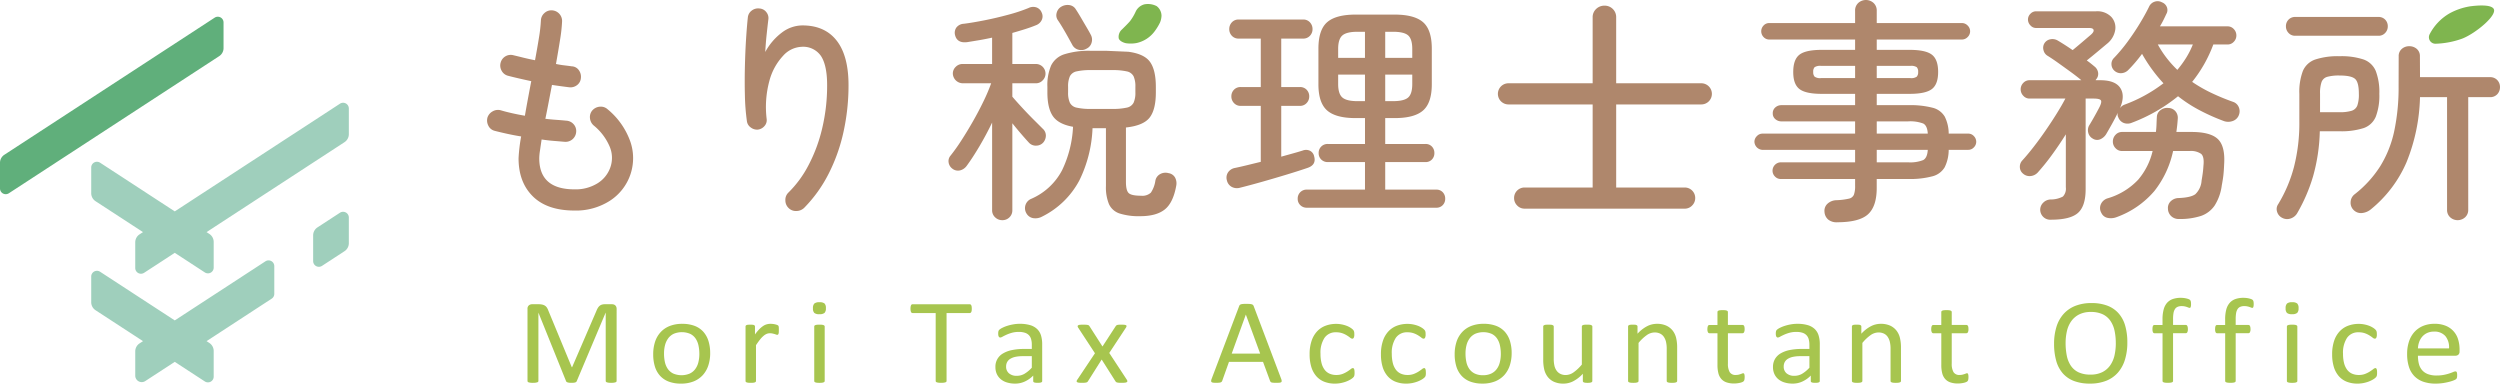
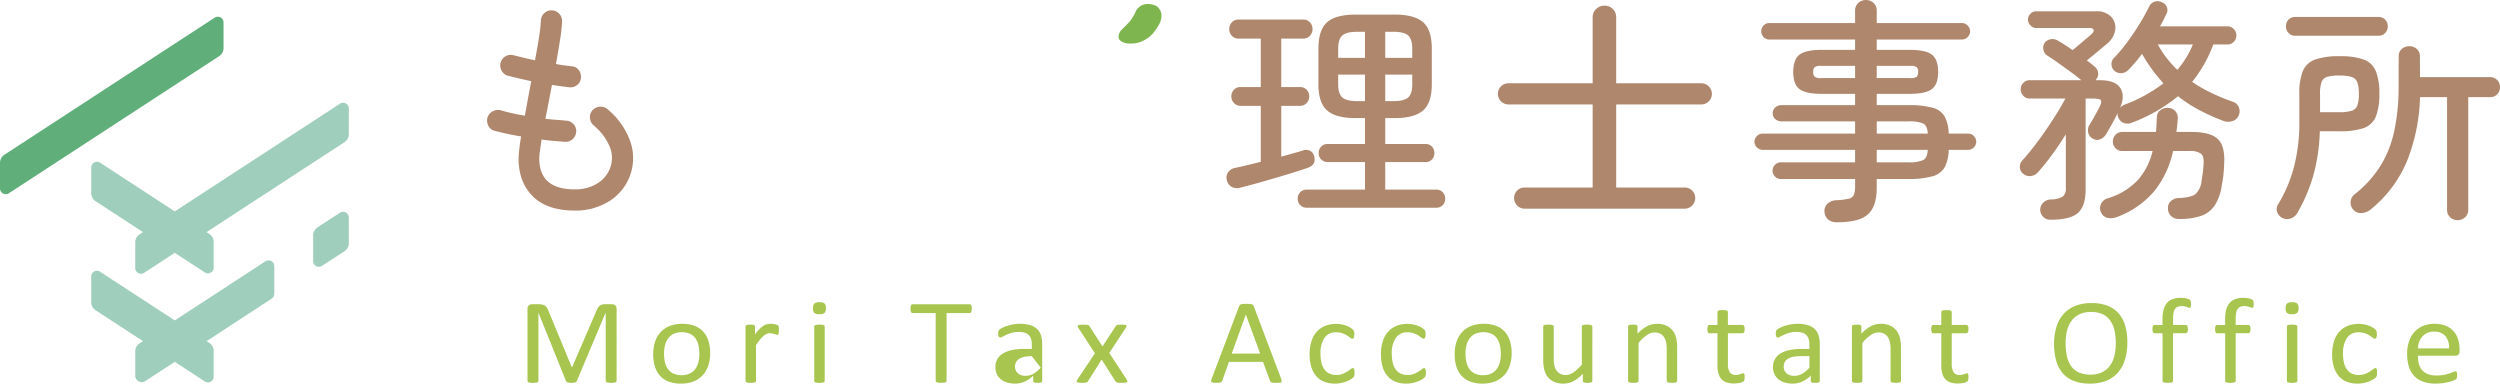
<svg xmlns="http://www.w3.org/2000/svg" width="653.933" height="100.341" viewBox="0 0 653.933 100.341">
  <defs>
    <clipPath id="clip-path">
      <rect id="長方形_156" data-name="長方形 156" width="653.933" height="100.341" fill="none" />
    </clipPath>
  </defs>
  <g id="logo" transform="translate(0 0)">
    <g id="logo-2" data-name="logo" transform="translate(0 0)" clip-path="url(#clip-path)">
      <path id="パス_170" data-name="パス 170" d="M56.154,3,1.137,38.867A2.5,2.5,0,0,0,0,40.959v6.718a1.5,1.5,0,0,0,2.319,1.256L57.338,13.066a2.5,2.5,0,0,0,1.135-2.094V4.255A1.5,1.5,0,0,0,56.154,3" transform="translate(0 1.618)" fill="#60af7b" />
      <path id="パス_171" data-name="パス 171" d="M58.616,35.142l-5.886,3.837A2.5,2.5,0,0,0,51.6,41.073v6.717a1.5,1.5,0,0,0,2.318,1.256L59.8,45.208a2.5,2.5,0,0,0,1.135-2.094V36.4a1.5,1.5,0,0,0-2.319-1.256" transform="translate(30.311 20.5)" fill="#9fcfbc" />
      <path id="パス_172" data-name="パス 172" d="M80.1,17.176,36.883,45.347,17.348,32.611a1.5,1.5,0,0,0-2.318,1.257v6.715a2.506,2.506,0,0,0,1.133,2.1L28.57,50.767l-.887.581a2.493,2.493,0,0,0-1.137,2.092v6.715a1.5,1.5,0,0,0,2.319,1.259l8.018-5.228,7.864,5.126a1.5,1.5,0,0,0,2.319-1.259V53.338a2.5,2.5,0,0,0-1.135-2.092l-.735-.479L81.282,27.242a2.5,2.5,0,0,0,1.135-2.094V18.431A1.5,1.5,0,0,0,80.1,17.176" transform="translate(8.83 9.946)" fill="#9fcfbc" />
      <path id="パス_173" data-name="パス 173" d="M60.6,43.149,36.883,58.607,17.348,45.874A1.5,1.5,0,0,0,15.03,47.13v6.715a2.5,2.5,0,0,0,1.135,2.1l12.408,8.087-.891.581A2.5,2.5,0,0,0,26.547,66.7v6.345a1.7,1.7,0,0,0,2.629,1.426l7.707-5.026,7.864,5.126a1.5,1.5,0,0,0,2.319-1.256V66.6a2.5,2.5,0,0,0-1.133-2.094l-.735-.479L62.237,52.918a1.5,1.5,0,0,0,.681-1.256V44.4A1.5,1.5,0,0,0,60.6,43.149" transform="translate(8.83 25.204)" fill="#9fcfbc" />
      <path id="パス_174" data-name="パス 174" d="M194.284,1.216a4.97,4.97,0,0,0-3.205-.468,3.5,3.5,0,0,0-2.3,1.937,12.711,12.711,0,0,1-1.472,2.47c-.7.811-1.83,1.891-2.092,2.156a2.565,2.565,0,0,0-.854,2.332c.26.862,1.694,1.287,2.127,1.306a8.508,8.508,0,0,0,2.486-.07,7.988,7.988,0,0,0,4.74-3.021,14.1,14.1,0,0,0,1.454-2.369,5.086,5.086,0,0,0,.384-1.753,3.2,3.2,0,0,0-1.268-2.521" transform="translate(108.268 0.387)" fill="#7fb54f" />
-       <path id="パス_175" data-name="パス 175" d="M410.925,1.138A16.538,16.538,0,0,0,405.559,3a13.442,13.442,0,0,0-5.139,5.413,1.7,1.7,0,0,0,1.6,2.494,22.392,22.392,0,0,0,6.866-1.316c3.558-1.362,9.447-6.259,8.231-7.879-.845-1.126-4.343-.827-6.193-.578" transform="translate(235.116 0.532)" fill="#7fb54f" />
      <path id="パス_176" data-name="パス 176" d="M103.138,54.072q-7.141,0-10.892-3.694t-3.753-9.969a43.445,43.445,0,0,1,.675-5.721c-1.27-.2-2.513-.438-3.721-.706s-2.286-.522-3.231-.768a2.5,2.5,0,0,1-1.632-1.354,2.921,2.921,0,0,1-.213-2.153,2.851,2.851,0,0,1,1.384-1.6,2.74,2.74,0,0,1,2.122-.248c.819.248,1.773.492,2.862.74s2.222.47,3.411.676q.371-2.153.8-4.462t.864-4.583q-1.726-.367-3.323-.738c-1.067-.248-1.991-.471-2.769-.678a2.62,2.62,0,0,1-1.664-1.322,2.744,2.744,0,0,1-.246-2.121A2.723,2.723,0,0,1,87.2,13.463q1.048.243,2.522.613t3.078.676q.61-3.257,1.046-6a39.7,39.7,0,0,0,.491-4.4,2.688,2.688,0,0,1,.922-1.938,2.656,2.656,0,0,1,1.972-.71,2.785,2.785,0,0,1,2.643,2.956,40.876,40.876,0,0,1-.521,4.707q-.46,2.924-1.075,6.367c.776.165,1.526.287,2.243.37s1.341.165,1.875.246a2.339,2.339,0,0,1,1.848.984,2.916,2.916,0,0,1,.552,2.092,2.535,2.535,0,0,1-1.013,1.845,2.8,2.8,0,0,1-2.062.556c-.659-.083-1.364-.173-2.122-.276s-1.549-.216-2.369-.34q-.433,2.276-.864,4.524c-.289,1.5-.572,2.943-.86,4.337q1.538.186,2.889.275c.906.063,1.746.133,2.526.216a2.744,2.744,0,0,1,1.938.891,2.637,2.637,0,0,1,.708,2,2.785,2.785,0,0,1-2.953,2.643q-1.36-.117-2.924-.243c-1.045-.083-2.1-.206-3.169-.371q-.248,1.662-.429,2.924a14.314,14.314,0,0,0-.187,2q0,8.122,9.231,8.122a10.882,10.882,0,0,0,5.937-1.537,7.988,7.988,0,0,0,3.351-4,7.517,7.517,0,0,0-.092-5.629,14.379,14.379,0,0,0-4.216-5.569,2.872,2.872,0,0,1-.949-1.935,2.638,2.638,0,0,1,.643-2,2.9,2.9,0,0,1,1.938-.952,2.621,2.621,0,0,1,2,.645,19.252,19.252,0,0,1,5.94,8.369,13.261,13.261,0,0,1-5.415,15.662,16.459,16.459,0,0,1-9.137,2.491" transform="translate(47.149 1)" fill="#af876c" />
-       <path id="パス_177" data-name="パス 177" d="M134.234,53.643a2.741,2.741,0,0,1-.891-2.03,2.625,2.625,0,0,1,.768-2.029,28.307,28.307,0,0,0,5.261-7.14,40.509,40.509,0,0,0,3.6-9.69,48.2,48.2,0,0,0,1.291-11.292q0-5.105-1.568-7.569a5.633,5.633,0,0,0-5.137-2.459,6.852,6.852,0,0,0-4.8,2.337,15.3,15.3,0,0,0-3.6,6.585,26.128,26.128,0,0,0-.71,9.966,2.281,2.281,0,0,1-.584,1.848,2.691,2.691,0,0,1-1.753.924,2.734,2.734,0,0,1-1.848-.584,2.357,2.357,0,0,1-.983-1.632,56.828,56.828,0,0,1-.524-6.705q-.093-3.753,0-7.6c.063-2.565.162-4.977.308-7.231s.3-4.123.462-5.6a2.5,2.5,0,0,1,1.016-1.784,2.692,2.692,0,0,1,2-.552,2.411,2.411,0,0,1,1.816.952,2.443,2.443,0,0,1,.521,2q-.186,1.538-.43,3.815t-.37,4.615a15.661,15.661,0,0,1,4.339-5.077A8.97,8.97,0,0,1,137.8,5.835q5.844,0,8.953,3.969t3.108,11.658a56.417,56.417,0,0,1-1.292,12.122,45.552,45.552,0,0,1-3.878,10.984,35.76,35.76,0,0,1-6.4,8.953,2.937,2.937,0,0,1-2,.859,2.7,2.7,0,0,1-2.062-.737" transform="translate(72.09 0.813)" fill="#af876c" />
-       <path id="パス_178" data-name="パス 178" d="M193.6,28.013h5.477a16.649,16.649,0,0,0,3.846-.338,2.538,2.538,0,0,0,1.783-1.294,6.289,6.289,0,0,0,.464-2.675V22.228a6.482,6.482,0,0,0-.464-2.738,2.542,2.542,0,0,0-1.783-1.294,16.649,16.649,0,0,0-3.846-.338H193.6a16.184,16.184,0,0,0-3.815.338,2.523,2.523,0,0,0-1.754,1.294,6.46,6.46,0,0,0-.462,2.738v1.478a6.268,6.268,0,0,0,.462,2.675,2.519,2.519,0,0,0,1.754,1.294,16.184,16.184,0,0,0,3.815.338m-1.23-15.753a2.7,2.7,0,0,1-2.062.276,2.508,2.508,0,0,1-1.629-1.264q-.369-.674-1.014-1.845T186.275,7q-.741-1.257-1.416-2.243a2.232,2.232,0,0,1-.276-1.875,2.6,2.6,0,0,1,1.14-1.572,3.244,3.244,0,0,1,2.153-.46A2.32,2.32,0,0,1,189.6,1.985q.614.922,1.384,2.246c.511.883,1.006,1.722,1.476,2.521s.811,1.407,1.016,1.816a2.65,2.65,0,0,1,.246,2.092,2.421,2.421,0,0,1-1.353,1.6m10.952.8q4.184.55,5.691,2.676t1.51,6.491v1.478q0,4.491-1.632,6.58T202.7,32.872V47.087c0,1.518.243,2.5.737,2.954s1.56.675,3.2.675a3.285,3.285,0,0,0,2.584-.8,7.555,7.555,0,0,0,1.17-3.075,2.464,2.464,0,0,1,1.26-1.784,2.873,2.873,0,0,1,2.184-.248,2.344,2.344,0,0,1,1.722,1.17,3.225,3.225,0,0,1,.306,2.092q-.8,4.491-3.013,6.245t-6.4,1.753a16.561,16.561,0,0,1-5.415-.706,4.613,4.613,0,0,1-2.767-2.432,11.427,11.427,0,0,1-.8-4.737V33.057h-3.507a33.84,33.84,0,0,1-3.448,13.659,22.118,22.118,0,0,1-9.78,9.477,3.643,3.643,0,0,1-2.219.4,2.491,2.491,0,0,1-1.843-1.264,2.639,2.639,0,0,1,1.291-3.815A16.459,16.459,0,0,0,186,44.04a29.374,29.374,0,0,0,2.862-11.354q-3.815-.674-5.261-2.767t-1.448-6.213V22.228a13.026,13.026,0,0,1,.987-5.6,5.81,5.81,0,0,1,3.475-2.921,21.5,21.5,0,0,1,6.983-.894h4.059Zm-32.98,44.054a2.642,2.642,0,0,1-1.846-.737,2.475,2.475,0,0,1-.8-1.907V31.58q-1.538,3.2-3.321,6.213T161.047,42.9a3.033,3.033,0,0,1-1.66,1.17,2.345,2.345,0,0,1-2.092-.432,2.441,2.441,0,0,1-.984-1.662,2.17,2.17,0,0,1,.491-1.722,47.212,47.212,0,0,0,2.83-3.969q1.536-2.369,3.045-5.015t2.772-5.261a46.886,46.886,0,0,0,2-4.705h-7.506a2.63,2.63,0,0,1-2.523-2.524A2.388,2.388,0,0,1,158.184,17a2.468,2.468,0,0,1,1.754-.74h7.753V9.368q-1.66.367-3.292.648c-1.089.181-2.145.357-3.169.521q-2.767.371-3.261-1.968a2.347,2.347,0,0,1,.43-1.908,2.61,2.61,0,0,1,1.907-.924c1.6-.2,3.426-.513,5.478-.921s4.1-.892,6.153-1.448a43.435,43.435,0,0,0,5.291-1.753,2.718,2.718,0,0,1,2.062-.156,2.327,2.327,0,0,1,1.383,1.387,2.216,2.216,0,0,1,0,1.907A2.662,2.662,0,0,1,179.2,6.106q-1.353.555-2.921,1.048c-1.043.329-2.145.656-3.294.983v8.122h6.156a2.523,2.523,0,0,1,2.522,2.524,2.467,2.467,0,0,1-.738,1.756,2.391,2.391,0,0,1-1.784.768h-6.156v3.507q.988,1.164,2.526,2.83t3.043,3.169c1.008,1,1.8,1.792,2.372,2.369a2.381,2.381,0,0,1,.829,1.724,2.8,2.8,0,0,1-.643,1.845,2.458,2.458,0,0,1-1.816.864,2.433,2.433,0,0,1-1.938-.741c-.533-.571-1.192-1.313-1.972-2.215s-1.576-1.864-2.4-2.892V54.472a2.528,2.528,0,0,1-.768,1.907,2.61,2.61,0,0,1-1.875.737" transform="translate(91.816 0.478)" fill="#af876c" />
      <path id="パス_179" data-name="パス 179" d="M243.61,25.046h2.03q2.888,0,3.969-.952t1.075-3.538V18.095H243.61Zm0-11.32h7.074V11.388q0-2.584-1.075-3.537T245.64,6.9h-2.03Zm-7.263,11.32h1.968V18.095H231.3v2.461q0,2.586,1.108,3.538t3.937.952M231.3,13.726h7.013V6.9h-1.968q-2.831,0-3.937.954T231.3,11.388Zm-8.183,39.195a2.334,2.334,0,0,1-1.722-.676,2.252,2.252,0,0,1-.678-1.66,2.317,2.317,0,0,1,2.4-2.4h15.2v-7.2h-9.722a2.342,2.342,0,0,1-1.721-.675,2.262,2.262,0,0,1-.676-1.664,2.314,2.314,0,0,1,2.4-2.4h9.722V29.477h-2.461q-5.167,0-7.445-2t-2.276-6.859V11.326q0-4.924,2.276-6.921t7.445-2h10.214q5.17,0,7.447,2t2.275,6.921v9.293q0,4.858-2.275,6.859t-7.447,2H243.61v6.769h10.522a2.233,2.233,0,0,1,1.691.676,2.392,2.392,0,0,1,.646,1.724,2.319,2.319,0,0,1-.646,1.664,2.243,2.243,0,0,1-1.691.675H243.61v7.2h13.352a2.235,2.235,0,0,1,1.692.676,2.4,2.4,0,0,1,.645,1.724,2.319,2.319,0,0,1-.645,1.66,2.241,2.241,0,0,1-1.692.676ZM205.644,47.69a2.91,2.91,0,0,1-2.183-.216,2.556,2.556,0,0,1-1.26-1.691,2.488,2.488,0,0,1,.306-2.121,2.762,2.762,0,0,1,1.783-1.14q1.479-.307,3.232-.737t3.537-.864V26.28h-5.229a2.308,2.308,0,0,1-1.786-.74,2.48,2.48,0,0,1-.678-1.724,2.451,2.451,0,0,1,.678-1.753,2.358,2.358,0,0,1,1.786-.708h5.229V8.681h-5.783a2.321,2.321,0,0,1-1.786-.737,2.475,2.475,0,0,1-.676-1.726,2.545,2.545,0,0,1,.676-1.783,2.312,2.312,0,0,1,1.786-.74h16.857a2.308,2.308,0,0,1,1.786.74,2.546,2.546,0,0,1,.678,1.783,2.477,2.477,0,0,1-.678,1.726,2.316,2.316,0,0,1-1.786.737h-5.721V21.355h4.861a2.354,2.354,0,0,1,1.784.708,2.443,2.443,0,0,1,.676,1.753,2.472,2.472,0,0,1-.676,1.724,2.3,2.3,0,0,1-1.784.74h-4.861V39.568c1.024-.284,2.021-.564,2.986-.832s1.834-.521,2.616-.768a2.411,2.411,0,0,1,1.935.063,2.09,2.09,0,0,1,1.076,1.478c.41,1.475-.181,2.483-1.781,3.013q-2.157.741-5.388,1.724t-6.49,1.907q-3.262.922-5.723,1.537" transform="translate(118.726 1.412)" fill="#af876c" />
      <path id="パス_180" data-name="パス 180" d="M253.8,54.032a2.639,2.639,0,0,1-1.97-.83,2.708,2.708,0,0,1-.8-1.94A2.73,2.73,0,0,1,253.8,48.5h17.78V26.773H249.615a2.769,2.769,0,1,1,0-5.537h21.964V4.008a2.914,2.914,0,0,1,.922-2.215,3.07,3.07,0,0,1,2.156-.862,3.022,3.022,0,0,1,2.184.862,2.953,2.953,0,0,1,.892,2.215V21.236h22.215a2.769,2.769,0,1,1,0,5.537H277.734V48.5h17.905a2.73,2.73,0,0,1,2.769,2.765,2.708,2.708,0,0,1-.8,1.94,2.633,2.633,0,0,1-1.968.83Z" transform="translate(145.015 0.546)" fill="#af876c" />
      <path id="パス_181" data-name="パス 181" d="M321.077,42.457h8.18a9.184,9.184,0,0,0,3.969-.584q1.079-.583,1.2-2.675H321.077Zm0-7.507h13.351q-.126-2.088-1.2-2.643a9.635,9.635,0,0,0-3.969-.556h-8.18Zm0-14.521h8.8a2.5,2.5,0,0,0,1.661-.37,1.687,1.687,0,0,0,.37-1.23,1.679,1.679,0,0,0-.37-1.26,2.688,2.688,0,0,0-1.661-.34h-8.8Zm-14.582,0h8.922v-3.2h-8.922a2.693,2.693,0,0,0-1.664.34,1.679,1.679,0,0,0-.368,1.26,1.687,1.687,0,0,0,.368,1.23,2.505,2.505,0,0,0,1.664.37m4.183,37.717a3.477,3.477,0,0,1-2.278-.7,2.822,2.822,0,0,1-.986-2,2.51,2.51,0,0,1,.71-2.089,3.545,3.545,0,0,1,2.369-.987,17.56,17.56,0,0,0,3.261-.4,1.817,1.817,0,0,0,1.353-1.045,6.5,6.5,0,0,0,.311-2.305V46.824H295.972a2.067,2.067,0,0,1-1.507-.643,2.137,2.137,0,0,1-.646-1.568,2.208,2.208,0,0,1,2.153-2.156h19.445V39.2H291.171a2.217,2.217,0,0,1-2.089-2.1,2.06,2.06,0,0,1,.646-1.5,1.994,1.994,0,0,1,1.443-.648h24.245v-3.2H296.156a2.366,2.366,0,0,1-1.6-.584,1.894,1.894,0,0,1-.678-1.508,1.966,1.966,0,0,1,.678-1.568,2.366,2.366,0,0,1,1.6-.584h19.261V24.55h-8.739q-4.184,0-5.816-1.26t-1.627-4.461q0-3.257,1.627-4.521t5.816-1.264h8.739V10.339H292.955a1.977,1.977,0,0,1-1.478-.645,2.166,2.166,0,0,1,0-3.019,1.977,1.977,0,0,1,1.478-.645h22.461V2.83a2.657,2.657,0,0,1,.829-2.057,2.974,2.974,0,0,1,4,0,2.67,2.67,0,0,1,.832,2.057v3.2H343.35a2.063,2.063,0,0,1,1.5.645,2.076,2.076,0,0,1,0,3.019,2.063,2.063,0,0,1-1.5.645H321.077v2.705h8.612q4.181,0,5.815,1.264t1.632,4.521q0,3.205-1.632,4.461t-5.815,1.26h-8.612v2.956h8.18a23.582,23.582,0,0,1,6.431.675,5.125,5.125,0,0,1,3.169,2.31A9.984,9.984,0,0,1,339.9,34.95h5.107a1.963,1.963,0,0,1,1.475.648,2.122,2.122,0,0,1,.619,1.5,2.064,2.064,0,0,1-.619,1.449,1.961,1.961,0,0,1-1.475.646H339.9a10.353,10.353,0,0,1-1.048,4.553,5.215,5.215,0,0,1-3.2,2.369,22.593,22.593,0,0,1-6.4.7h-8.18v2.342q0,4.858-2.31,6.923t-8.09,2.057" transform="translate(169.828 0)" fill="#af876c" />
      <path id="パス_182" data-name="パス 182" d="M374.011,18.16a27.3,27.3,0,0,0,2.308-3.169,21.921,21.921,0,0,0,1.751-3.477h-9.164a26.425,26.425,0,0,0,2.307,3.535,28.212,28.212,0,0,0,2.8,3.11m.37,39.009a2.791,2.791,0,0,1-1.968-.738,2.751,2.751,0,0,1-.862-1.968,2.389,2.389,0,0,1,.74-1.94,2.979,2.979,0,0,1,1.968-.832q3.262-.117,4.461-1.013a5.354,5.354,0,0,0,1.629-3.537c.124-.7.224-1.364.311-2s.141-1.283.181-1.94q.248-2.336-.616-3.075a4.677,4.677,0,0,0-3.013-.738H372.9a25.432,25.432,0,0,1-4.891,10.46,23.386,23.386,0,0,1-9.874,6.828,4.093,4.093,0,0,1-2.278.216,2.3,2.3,0,0,1-1.722-1.322,2.487,2.487,0,0,1-.122-2.278,2.813,2.813,0,0,1,1.781-1.537,17.823,17.823,0,0,0,7.969-4.859,17.807,17.807,0,0,0,3.783-7.507h-8a2.274,2.274,0,0,1-1.694-.737,2.425,2.425,0,0,1-.706-1.726,2.488,2.488,0,0,1,.706-1.783,2.255,2.255,0,0,1,1.694-.74h8.86c.083-.614.133-1.262.157-1.94s.048-1.341.091-2a2.268,2.268,0,0,1,.984-1.784,2.789,2.789,0,0,1,2.03-.552,2.472,2.472,0,0,1,1.845.859,2.612,2.612,0,0,1,.614,1.907q-.06.924-.151,1.784c-.063.576-.137,1.149-.216,1.724H377.7q4.981,0,6.925,1.876t1.627,6.615q-.06,1.541-.183,2.707c-.083.781-.229,1.7-.432,2.772a12.926,12.926,0,0,1-1.876,5.289,7.159,7.159,0,0,1-3.567,2.707,17.721,17.721,0,0,1-5.817.8m-33.413.184A2.579,2.579,0,0,1,339,56.676a2.654,2.654,0,0,1-.86-1.907,2.572,2.572,0,0,1,.77-1.846,2.8,2.8,0,0,1,1.937-.86,6.812,6.812,0,0,0,3.23-.768,2.974,2.974,0,0,0,.768-2.432V35.019q-1.722,2.765-3.661,5.413a56.364,56.364,0,0,1-3.724,4.615,2.935,2.935,0,0,1-1.876.894,2.547,2.547,0,0,1-1.938-.646,2.221,2.221,0,0,1-.827-1.694,2.381,2.381,0,0,1,.645-1.754q1.35-1.476,2.953-3.535t3.169-4.339q1.567-2.276,2.924-4.464t2.213-3.843h-9.35a2.153,2.153,0,0,1-1.662-.74,2.388,2.388,0,0,1-.678-1.659,2.348,2.348,0,0,1,.678-1.691,2.2,2.2,0,0,1,1.662-.71h13.533c-.776-.654-1.732-1.4-2.857-2.216s-2.227-1.607-3.294-2.37-1.968-1.362-2.707-1.814A2.309,2.309,0,0,1,339,12.993a2.243,2.243,0,0,1,.246-1.789,2.271,2.271,0,0,1,1.57-1.043,2.708,2.708,0,0,1,1.876.306c.492.289,1.076.646,1.754,1.076s1.4.914,2.183,1.449c.657-.535,1.475-1.221,2.464-2.064s1.741-1.486,2.275-1.938c.573-.494.819-.913.738-1.262s-.471-.521-1.17-.521H337.031a1.953,1.953,0,0,1-1.446-.678,2.18,2.18,0,0,1-.645-1.54,2.068,2.068,0,0,1,.645-1.5,1.988,1.988,0,0,1,1.446-.648h15.692a5.1,5.1,0,0,1,4,1.448A4.114,4.114,0,0,1,357.768,7.7a5.794,5.794,0,0,1-2.153,3.632q-1.172.983-2.616,2.184T350.323,15.7c.41.284.778.564,1.108.829s.616.5.859.708a2.525,2.525,0,0,1,.986,1.568,2.157,2.157,0,0,1-.492,1.814.357.357,0,0,0-.124.248h1.172q3.936,0,5.259,2.03T359,28.189a2.5,2.5,0,0,1,1.172-.922,38.823,38.823,0,0,0,10.212-5.6A39.842,39.842,0,0,1,367.366,18a39.817,39.817,0,0,1-2.584-4.029q-.862,1.167-1.754,2.213c-.6.7-1.179,1.337-1.753,1.908a2.78,2.78,0,0,1-1.754.922,2.454,2.454,0,0,1-1.876-.552,2.3,2.3,0,0,1-.86-1.691,2.186,2.186,0,0,1,.676-1.753,41.9,41.9,0,0,0,3.508-4.185q1.724-2.341,3.2-4.769t2.464-4.462A2.406,2.406,0,0,1,368.106.317,2.374,2.374,0,0,1,370.013.5,2.212,2.212,0,0,1,371.3,1.822a2.039,2.039,0,0,1-.184,1.756q-.367.8-.768,1.6t-.891,1.6h17.721a2.147,2.147,0,0,1,1.6.708,2.376,2.376,0,0,1,.675,1.692,2.3,2.3,0,0,1-.675,1.632,2.147,2.147,0,0,1-1.6.708h-3.756a34.792,34.792,0,0,1-5.537,9.782,37.715,37.715,0,0,0,5.045,2.892,58.719,58.719,0,0,0,5.659,2.337,2.43,2.43,0,0,1,1.478,1.356,2.663,2.663,0,0,1,.064,2.029,2.588,2.588,0,0,1-1.568,1.6,3.425,3.425,0,0,1-2.31.062,53.58,53.58,0,0,1-6.369-2.832,36.236,36.236,0,0,1-5.689-3.689A43.178,43.178,0,0,1,362.075,32a2.806,2.806,0,0,1-2.121.032,2.515,2.515,0,0,1-1.386-1.446,1.619,1.619,0,0,1-.124-1.23q-.738,1.538-1.6,3.078t-1.476,2.583a3.443,3.443,0,0,1-1.5,1.291,2.081,2.081,0,0,1-2-.184,2.365,2.365,0,0,1-1.138-1.446,2.6,2.6,0,0,1,.154-1.876c.206-.327.494-.811.862-1.446s.738-1.291,1.107-1.967.635-1.181.8-1.508q.676-1.353.34-1.784t-1.937-.432h-2.03V49.354q0,4.434-2,6.215t-7.047,1.784" transform="translate(195.522 0.116)" fill="#af876c" />
      <path id="パス_183" data-name="パス 183" d="M110.224,70.18a.378.378,0,0,1-.065.222.5.5,0,0,1-.241.151,3.34,3.34,0,0,1-.437.1,4.982,4.982,0,0,1-.691.038,5.144,5.144,0,0,1-.673-.038,2.963,2.963,0,0,1-.441-.1.45.45,0,0,1-.232-.151.381.381,0,0,1-.07-.222V52.361h-.032l-7.552,17.9a.559.559,0,0,1-.14.191.808.808,0,0,1-.265.137,1.994,1.994,0,0,1-.414.076,5.008,5.008,0,0,1-.573.025,4.531,4.531,0,0,1-.594-.032,2.189,2.189,0,0,1-.414-.089.673.673,0,0,1-.256-.132.448.448,0,0,1-.127-.176l-7.22-17.9h-.017V70.18a.392.392,0,0,1-.068.222.465.465,0,0,1-.238.151,3.323,3.323,0,0,1-.445.1,5.164,5.164,0,0,1-.7.038,5.09,5.09,0,0,1-.684-.038,2.99,2.99,0,0,1-.435-.1.4.4,0,0,1-.221-.151.428.428,0,0,1-.062-.222V51.364a1.121,1.121,0,0,1,.371-.949,1.317,1.317,0,0,1,.821-.286h1.753a4.143,4.143,0,0,1,.941.1,2.16,2.16,0,0,1,.708.3,1.747,1.747,0,0,1,.5.521,3.69,3.69,0,0,1,.356.745L98.5,66.607h.083l6.375-14.77a4.432,4.432,0,0,1,.406-.806,1.971,1.971,0,0,1,.479-.529,1.639,1.639,0,0,1,.578-.284,2.8,2.8,0,0,1,.741-.089H109a1.7,1.7,0,0,1,.478.07,1.066,1.066,0,0,1,.389.222,1.223,1.223,0,0,1,.264.379,1.476,1.476,0,0,1,.1.564Z" transform="translate(51.064 29.449)" fill="#a7c54f" />
      <path id="パス_184" data-name="パス 184" d="M119.7,61.2a10.036,10.036,0,0,0-.227-2.181,5.183,5.183,0,0,0-.745-1.8,3.652,3.652,0,0,0-1.4-1.226,5.584,5.584,0,0,0-4.305-.038,3.814,3.814,0,0,0-1.441,1.164,5.137,5.137,0,0,0-.846,1.776,8.629,8.629,0,0,0-.273,2.245,10.257,10.257,0,0,0,.222,2.2,5.113,5.113,0,0,0,.751,1.792,3.794,3.794,0,0,0,1.414,1.219,5.556,5.556,0,0,0,4.294.038,3.764,3.764,0,0,0,1.453-1.154,4.885,4.885,0,0,0,.837-1.772,8.916,8.916,0,0,0,.27-2.261m2.832-.173a10.238,10.238,0,0,1-.481,3.2,7.02,7.02,0,0,1-1.432,2.521,6.588,6.588,0,0,1-2.384,1.656,8.705,8.705,0,0,1-3.323.591,8.962,8.962,0,0,1-3.205-.521,5.882,5.882,0,0,1-2.278-1.519,6.35,6.35,0,0,1-1.356-2.419,10.742,10.742,0,0,1-.446-3.226,10.5,10.5,0,0,1,.47-3.2,6.791,6.791,0,0,1,1.429-2.521,6.369,6.369,0,0,1,2.373-1.645,8.739,8.739,0,0,1,3.329-.584,8.975,8.975,0,0,1,3.2.521A5.9,5.9,0,0,1,120.71,55.4a6.542,6.542,0,0,1,1.365,2.419,10.441,10.441,0,0,1,.457,3.211" transform="translate(63.229 31.345)" fill="#a7c54f" />
      <path id="パス_185" data-name="パス 185" d="M131.554,55c0,.23-.006.427-.014.584a1.414,1.414,0,0,1-.068.37.524.524,0,0,1-.127.21.285.285,0,0,1-.2.07,1.037,1.037,0,0,1-.325-.07c-.127-.051-.268-.1-.43-.146s-.338-.09-.537-.133a3.327,3.327,0,0,0-.651-.063,2.231,2.231,0,0,0-.808.159,3.1,3.1,0,0,0-.837.524,6.518,6.518,0,0,0-.918.962c-.321.4-.676.894-1.06,1.472V68.3a.354.354,0,0,1-.067.213.527.527,0,0,1-.217.152,1.731,1.731,0,0,1-.413.1,6.16,6.16,0,0,1-.679.029,5.956,5.956,0,0,1-.66-.029,2,2,0,0,1-.424-.1.455.455,0,0,1-.216-.152.373.373,0,0,1-.057-.213V54.067a.412.412,0,0,1,.051-.211.4.4,0,0,1,.2-.159,1.063,1.063,0,0,1,.379-.094,7.345,7.345,0,0,1,1.221,0,.946.946,0,0,1,.373.094.463.463,0,0,1,.19.159.371.371,0,0,1,.057.211v2.072a10.93,10.93,0,0,1,1.149-1.392,6.633,6.633,0,0,1,1.021-.846,3.176,3.176,0,0,1,.949-.424,3.74,3.74,0,0,1,.952-.121,4.582,4.582,0,0,1,.487.025,4.823,4.823,0,0,1,1.113.229,1.14,1.14,0,0,1,.34.157.472.472,0,0,1,.133.152,1.048,1.048,0,0,1,.057.179,2.294,2.294,0,0,1,.033.325c.006.14.006.333.006.576" transform="translate(72.168 31.345)" fill="#a7c54f" />
      <path id="パス_186" data-name="パス 186" d="M137.023,70.388a.336.336,0,0,1-.07.213.5.5,0,0,1-.214.152,1.855,1.855,0,0,1-.413.1,6.061,6.061,0,0,1-.681.032,5.9,5.9,0,0,1-.664-.032,1.993,1.993,0,0,1-.419-.1.43.43,0,0,1-.216-.152.373.373,0,0,1-.059-.213V56.156a.369.369,0,0,1,.275-.362,1.661,1.661,0,0,1,.419-.1,5.234,5.234,0,0,1,.664-.032,5.389,5.389,0,0,1,.681.032,1.557,1.557,0,0,1,.413.1.459.459,0,0,1,.214.157.358.358,0,0,1,.07.2Zm.313-19.039a1.672,1.672,0,0,1-.364,1.249,2.025,2.025,0,0,1-1.34.332,1.974,1.974,0,0,1-1.319-.325,1.616,1.616,0,0,1-.357-1.224,1.67,1.67,0,0,1,.365-1.249,2.021,2.021,0,0,1,1.343-.332,1.985,1.985,0,0,1,1.314.325,1.632,1.632,0,0,1,.357,1.224" transform="translate(78.696 29.256)" fill="#a7c54f" />
      <path id="パス_187" data-name="パス 187" d="M166.054,51.3a3.4,3.4,0,0,1-.032.522,1,1,0,0,1-.11.356.5.5,0,0,1-.181.2.482.482,0,0,1-.243.063h-6.028V70.179a.372.372,0,0,1-.062.222.459.459,0,0,1-.233.151,2.762,2.762,0,0,1-.437.1,6.162,6.162,0,0,1-1.368,0,2.642,2.642,0,0,1-.446-.1.456.456,0,0,1-.237-.151.374.374,0,0,1-.063-.222V52.437h-6.026a.462.462,0,0,1-.24-.063.433.433,0,0,1-.178-.2,1.65,1.65,0,0,1-.108-.356,3.154,3.154,0,0,1-.038-.522,3.332,3.332,0,0,1,.038-.532,1.843,1.843,0,0,1,.108-.37.424.424,0,0,1,.178-.2.462.462,0,0,1,.24-.063h14.9a.45.45,0,0,1,.424.268,1.1,1.1,0,0,1,.11.37,3.586,3.586,0,0,1,.032.532" transform="translate(88.136 29.449)" fill="#a7c54f" />
-       <path id="パス_188" data-name="パス 188" d="M173.538,61.817H171.2a9.241,9.241,0,0,0-1.954.179,4.219,4.219,0,0,0-1.373.538,2.29,2.29,0,0,0-.8.854,2.475,2.475,0,0,0-.26,1.148,2.231,2.231,0,0,0,.741,1.761,2.966,2.966,0,0,0,2.062.659,3.967,3.967,0,0,0,1.994-.522,8.431,8.431,0,0,0,1.927-1.6Zm2.716,6.5a.333.333,0,0,1-.129.286.973.973,0,0,1-.367.141,3.574,3.574,0,0,1-.678.049,3.918,3.918,0,0,1-.689-.049.839.839,0,0,1-.373-.141.351.351,0,0,1-.114-.286V66.892a7.32,7.32,0,0,1-2.178,1.549,5.991,5.991,0,0,1-2.542.554,7.23,7.23,0,0,1-2.13-.294,4.6,4.6,0,0,1-1.621-.845,3.877,3.877,0,0,1-1.046-1.36,4.309,4.309,0,0,1-.368-1.834,3.926,3.926,0,0,1,1.986-3.558,7.448,7.448,0,0,1,2.354-.881,15.4,15.4,0,0,1,3.126-.291h2.053V58.828a5.112,5.112,0,0,0-.184-1.454,2.4,2.4,0,0,0-.584-1.049,2.474,2.474,0,0,0-1.054-.633,4.988,4.988,0,0,0-1.587-.216,6.622,6.622,0,0,0-1.813.229,10.059,10.059,0,0,0-1.408.506c-.4.186-.741.352-1.01.5a1.421,1.421,0,0,1-.608.232.428.428,0,0,1-.23-.064.551.551,0,0,1-.173-.19.946.946,0,0,1-.108-.324,2.625,2.625,0,0,1-.032-.435,2.67,2.67,0,0,1,.057-.622.9.9,0,0,1,.281-.438,3.76,3.76,0,0,1,.768-.479,8.577,8.577,0,0,1,1.259-.506,11.349,11.349,0,0,1,1.56-.379,9.534,9.534,0,0,1,1.7-.152,9.374,9.374,0,0,1,2.734.349,4.438,4.438,0,0,1,1.819,1.019,3.886,3.886,0,0,1,1.014,1.67,7.779,7.779,0,0,1,.311,2.324Z" transform="translate(96.357 31.345)" fill="#a7c54f" />
+       <path id="パス_188" data-name="パス 188" d="M173.538,61.817a9.241,9.241,0,0,0-1.954.179,4.219,4.219,0,0,0-1.373.538,2.29,2.29,0,0,0-.8.854,2.475,2.475,0,0,0-.26,1.148,2.231,2.231,0,0,0,.741,1.761,2.966,2.966,0,0,0,2.062.659,3.967,3.967,0,0,0,1.994-.522,8.431,8.431,0,0,0,1.927-1.6Zm2.716,6.5a.333.333,0,0,1-.129.286.973.973,0,0,1-.367.141,3.574,3.574,0,0,1-.678.049,3.918,3.918,0,0,1-.689-.049.839.839,0,0,1-.373-.141.351.351,0,0,1-.114-.286V66.892a7.32,7.32,0,0,1-2.178,1.549,5.991,5.991,0,0,1-2.542.554,7.23,7.23,0,0,1-2.13-.294,4.6,4.6,0,0,1-1.621-.845,3.877,3.877,0,0,1-1.046-1.36,4.309,4.309,0,0,1-.368-1.834,3.926,3.926,0,0,1,1.986-3.558,7.448,7.448,0,0,1,2.354-.881,15.4,15.4,0,0,1,3.126-.291h2.053V58.828a5.112,5.112,0,0,0-.184-1.454,2.4,2.4,0,0,0-.584-1.049,2.474,2.474,0,0,0-1.054-.633,4.988,4.988,0,0,0-1.587-.216,6.622,6.622,0,0,0-1.813.229,10.059,10.059,0,0,0-1.408.506c-.4.186-.741.352-1.01.5a1.421,1.421,0,0,1-.608.232.428.428,0,0,1-.23-.064.551.551,0,0,1-.173-.19.946.946,0,0,1-.108-.324,2.625,2.625,0,0,1-.032-.435,2.67,2.67,0,0,1,.057-.622.9.9,0,0,1,.281-.438,3.76,3.76,0,0,1,.768-.479,8.577,8.577,0,0,1,1.259-.506,11.349,11.349,0,0,1,1.56-.379,9.534,9.534,0,0,1,1.7-.152,9.374,9.374,0,0,1,2.734.349,4.438,4.438,0,0,1,1.819,1.019,3.886,3.886,0,0,1,1.014,1.67,7.779,7.779,0,0,1,.311,2.324Z" transform="translate(96.357 31.345)" fill="#a7c54f" />
      <path id="パス_189" data-name="パス 189" d="M190.539,67.917a.765.765,0,0,1,.133.373.276.276,0,0,1-.159.243,1.276,1.276,0,0,1-.478.138,7.429,7.429,0,0,1-.838.038c-.329,0-.594-.006-.784-.025a2.222,2.222,0,0,1-.465-.076.645.645,0,0,1-.262-.146.857.857,0,0,1-.157-.2l-3.581-5.645-3.561,5.645a.992.992,0,0,1-.154.2.7.7,0,0,1-.267.146,2.191,2.191,0,0,1-.456.076c-.186.019-.435.025-.743.025a6.638,6.638,0,0,1-.791-.038,1.109,1.109,0,0,1-.445-.138.263.263,0,0,1-.132-.243.778.778,0,0,1,.157-.373l4.637-6.942-4.388-6.69a.874.874,0,0,1-.144-.371.29.29,0,0,1,.151-.254,1.123,1.123,0,0,1,.481-.132,8.228,8.228,0,0,1,.852-.032c.319,0,.576.006.773.025a2.326,2.326,0,0,1,.454.07.578.578,0,0,1,.246.125.907.907,0,0,1,.151.19l3.392,5.3,3.446-5.3a1.313,1.313,0,0,1,.149-.175.639.639,0,0,1,.225-.135,1.375,1.375,0,0,1,.394-.076,6.976,6.976,0,0,1,.706-.025,7.06,7.06,0,0,1,.783.032,1.105,1.105,0,0,1,.456.119.232.232,0,0,1,.133.243.9.9,0,0,1-.165.4l-4.354,6.61Z" transform="translate(104.218 31.427)" fill="#a7c54f" />
      <path id="パス_190" data-name="パス 190" d="M208.648,52.884h-.013l-3.694,10.2h7.45Zm9.228,16.776a1.883,1.883,0,0,1,.14.56.381.381,0,0,1-.125.327.838.838,0,0,1-.438.141c-.2.021-.478.032-.819.032s-.618-.006-.819-.025a1.819,1.819,0,0,1-.465-.076.513.513,0,0,1-.23-.152,1.124,1.124,0,0,1-.143-.237l-1.837-4.981h-8.914l-1.753,4.918a.849.849,0,0,1-.13.244.742.742,0,0,1-.241.176,1.63,1.63,0,0,1-.449.1,7.309,7.309,0,0,1-.754.032,6.633,6.633,0,0,1-.787-.038.8.8,0,0,1-.429-.152.385.385,0,0,1-.117-.322,1.869,1.869,0,0,1,.143-.562L206.9,50.637a.82.82,0,0,1,.171-.283.745.745,0,0,1,.314-.175,2.4,2.4,0,0,1,.532-.086c.216-.019.487-.025.819-.025.351,0,.646.006.876.025a2.548,2.548,0,0,1,.564.086.758.758,0,0,1,.332.181.849.849,0,0,1,.184.294Z" transform="translate(117.238 29.414)" fill="#a7c54f" />
      <path id="パス_191" data-name="パス 191" d="M227.548,66.128c0,.179-.006.335-.019.468a1.3,1.3,0,0,1-.057.33,1.129,1.129,0,0,1-.1.238,1.865,1.865,0,0,1-.267.3,4.092,4.092,0,0,1-.7.494,7.069,7.069,0,0,1-1.116.519,8.62,8.62,0,0,1-1.351.371,7.8,7.8,0,0,1-1.507.143,7.5,7.5,0,0,1-2.85-.506,5.391,5.391,0,0,1-2.076-1.478,6.656,6.656,0,0,1-1.278-2.389,11.089,11.089,0,0,1-.437-3.264,10.7,10.7,0,0,1,.538-3.611,6.757,6.757,0,0,1,1.473-2.476,5.877,5.877,0,0,1,2.2-1.432,7.876,7.876,0,0,1,2.74-.467,7.4,7.4,0,0,1,1.383.127,7.806,7.806,0,0,1,1.233.333,5.48,5.48,0,0,1,1.006.473,4.085,4.085,0,0,1,.637.46,2.031,2.031,0,0,1,.275.3,1.056,1.056,0,0,1,.119.259,1.447,1.447,0,0,1,.07.34c.011.127.017.286.017.476a1.757,1.757,0,0,1-.151.86.425.425,0,0,1-.367.244.966.966,0,0,1-.568-.257,7.94,7.94,0,0,0-.822-.578,6.223,6.223,0,0,0-1.2-.581,4.856,4.856,0,0,0-1.665-.257,3.5,3.5,0,0,0-3.021,1.448,7.086,7.086,0,0,0-1.051,4.2,9.531,9.531,0,0,0,.275,2.413,4.868,4.868,0,0,0,.8,1.729,3.271,3.271,0,0,0,1.3,1.035,4.318,4.318,0,0,0,1.765.341,4.453,4.453,0,0,0,1.657-.286,6.954,6.954,0,0,0,1.232-.625c.349-.225.64-.432.876-.613a1.039,1.039,0,0,1,.554-.279.328.328,0,0,1,.2.064.508.508,0,0,1,.14.216,1.606,1.606,0,0,1,.083.378,4.866,4.866,0,0,1,.025.545" transform="translate(126.771 31.351)" fill="#a7c54f" />
      <path id="パス_192" data-name="パス 192" d="M239.3,66.128c0,.179-.006.335-.019.468a1.935,1.935,0,0,1-.057.33,1.223,1.223,0,0,1-.1.238,1.507,1.507,0,0,1-.265.3,4.036,4.036,0,0,1-.7.494,6.936,6.936,0,0,1-1.121.519,8.417,8.417,0,0,1-1.346.371,7.838,7.838,0,0,1-1.508.143,7.48,7.48,0,0,1-2.849-.506,5.361,5.361,0,0,1-2.075-1.478,6.536,6.536,0,0,1-1.278-2.389,11.037,11.037,0,0,1-.437-3.264,10.7,10.7,0,0,1,.538-3.611,6.651,6.651,0,0,1,1.473-2.476,5.84,5.84,0,0,1,2.2-1.432,7.867,7.867,0,0,1,2.738-.467,7.485,7.485,0,0,1,1.384.127,7.851,7.851,0,0,1,1.233.333,5.544,5.544,0,0,1,1,.473,3.907,3.907,0,0,1,.635.46,1.971,1.971,0,0,1,.276.3,1.119,1.119,0,0,1,.122.259,1.627,1.627,0,0,1,.068.34c.008.127.014.286.014.476a1.8,1.8,0,0,1-.148.86.421.421,0,0,1-.365.244.967.967,0,0,1-.568-.257,8.116,8.116,0,0,0-.822-.578,6.285,6.285,0,0,0-1.2-.581,4.846,4.846,0,0,0-1.664-.257,3.5,3.5,0,0,0-3.023,1.448,7.074,7.074,0,0,0-1.053,4.2,9.683,9.683,0,0,0,.273,2.413,4.9,4.9,0,0,0,.8,1.729,3.275,3.275,0,0,0,1.3,1.035,4.311,4.311,0,0,0,1.761.341,4.43,4.43,0,0,0,1.657-.286,6.991,6.991,0,0,0,1.235-.625c.346-.225.641-.432.876-.613a1.047,1.047,0,0,1,.556-.279.327.327,0,0,1,.2.064.508.508,0,0,1,.141.216,1.606,1.606,0,0,1,.083.378c.013.152.025.333.025.545" transform="translate(133.674 31.351)" fill="#a7c54f" />
      <path id="パス_193" data-name="パス 193" d="M251.765,61.2a10.135,10.135,0,0,0-.229-2.181,5.212,5.212,0,0,0-.743-1.8,3.669,3.669,0,0,0-1.4-1.226,5.584,5.584,0,0,0-4.305-.038,3.819,3.819,0,0,0-1.443,1.164,5.134,5.134,0,0,0-.845,1.776,8.7,8.7,0,0,0-.271,2.245,10.258,10.258,0,0,0,.222,2.2,5.11,5.11,0,0,0,.749,1.792,3.786,3.786,0,0,0,1.416,1.219,4.858,4.858,0,0,0,2.2.451,4.917,4.917,0,0,0,2.091-.413,3.782,3.782,0,0,0,1.451-1.154,4.832,4.832,0,0,0,.835-1.772,8.84,8.84,0,0,0,.273-2.261m2.83-.173a10.192,10.192,0,0,1-.483,3.2,6.994,6.994,0,0,1-1.43,2.521A6.588,6.588,0,0,1,250.3,68.4a8.694,8.694,0,0,1-3.323.591,8.968,8.968,0,0,1-3.205-.521,5.876,5.876,0,0,1-2.276-1.519,6.353,6.353,0,0,1-1.357-2.419,10.742,10.742,0,0,1-.448-3.226,10.5,10.5,0,0,1,.471-3.2,6.811,6.811,0,0,1,1.427-2.521,6.381,6.381,0,0,1,2.376-1.645,8.728,8.728,0,0,1,3.329-.584,8.967,8.967,0,0,1,3.2.521,5.9,5.9,0,0,1,2.283,1.518,6.588,6.588,0,0,1,1.365,2.419,10.491,10.491,0,0,1,.456,3.211" transform="translate(140.811 31.345)" fill="#a7c54f" />
      <path id="パス_194" data-name="パス 194" d="M267.127,68.218a.371.371,0,0,1-.057.211.434.434,0,0,1-.2.152,1.666,1.666,0,0,1-.392.1,4.39,4.39,0,0,1-.589.032,4.674,4.674,0,0,1-.619-.032,1.439,1.439,0,0,1-.379-.1.362.362,0,0,1-.191-.152.411.411,0,0,1-.051-.211V66.336a9.213,9.213,0,0,1-2.516,1.959,5.607,5.607,0,0,1-2.519.619,5.94,5.94,0,0,1-2.51-.475,4.37,4.37,0,0,1-1.645-1.289,5.056,5.056,0,0,1-.9-1.9,10.839,10.839,0,0,1-.273-2.635V53.986a.373.373,0,0,1,.057-.213.454.454,0,0,1,.222-.156,1.3,1.3,0,0,1,.43-.1,8.7,8.7,0,0,1,1.329,0,1.151,1.151,0,0,1,.419.1.508.508,0,0,1,.225.156.334.334,0,0,1,.067.213v8.287a8.561,8.561,0,0,0,.189,2,3.59,3.59,0,0,0,.579,1.276,2.618,2.618,0,0,0,.987.824,3.088,3.088,0,0,0,1.391.294,3.583,3.583,0,0,0,2.045-.7,11.4,11.4,0,0,0,2.162-2.04V53.986a.385.385,0,0,1,.056-.213.448.448,0,0,1,.227-.156,1.219,1.219,0,0,1,.419-.1,6.448,6.448,0,0,1,.67-.025,6.524,6.524,0,0,1,.665.025,1.1,1.1,0,0,1,.414.1.607.607,0,0,1,.225.156.3.3,0,0,1,.071.213Z" transform="translate(149.381 31.428)" fill="#a7c54f" />
      <path id="パス_195" data-name="パス 195" d="M281.1,68.3a.332.332,0,0,1-.065.211.472.472,0,0,1-.216.152,1.687,1.687,0,0,1-.416.1,5.4,5.4,0,0,1-.66.032,5.674,5.674,0,0,1-.679-.032,1.672,1.672,0,0,1-.414-.1.472.472,0,0,1-.216-.152.341.341,0,0,1-.065-.211V59.967a7.782,7.782,0,0,0-.2-1.961,3.968,3.968,0,0,0-.579-1.283,2.51,2.51,0,0,0-.983-.821,3.254,3.254,0,0,0-1.4-.286,3.64,3.64,0,0,0-2.054.7A10.946,10.946,0,0,0,271,58.354V68.3a.332.332,0,0,1-.067.211.494.494,0,0,1-.214.152,1.726,1.726,0,0,1-.414.1,5.693,5.693,0,0,1-.679.032,5.541,5.541,0,0,1-.665-.032,1.828,1.828,0,0,1-.421-.1.42.42,0,0,1-.214-.152.373.373,0,0,1-.062-.211V54.068a.43.43,0,0,1,.051-.213.413.413,0,0,1,.2-.156,1,1,0,0,1,.379-.1,7.27,7.27,0,0,1,1.214,0,.9.9,0,0,1,.373.1.447.447,0,0,1,.191.156.362.362,0,0,1,.059.213v1.881a9.1,9.1,0,0,1,2.508-1.967,5.622,5.622,0,0,1,2.527-.625,5.866,5.866,0,0,1,2.508.479,4.562,4.562,0,0,1,1.651,1.292,5.012,5.012,0,0,1,.9,1.889,10.649,10.649,0,0,1,.275,2.6Z" transform="translate(157.599 31.345)" fill="#a7c54f" />
      <path id="パス_196" data-name="パス 196" d="M291.073,68.584a3.188,3.188,0,0,1-.065.729.8.8,0,0,1-.2.394,1.208,1.208,0,0,1-.394.237,3.122,3.122,0,0,1-.608.183,6.566,6.566,0,0,1-.721.117,6.089,6.089,0,0,1-.759.049A5.942,5.942,0,0,1,286.337,70a3.165,3.165,0,0,1-1.359-.886,3.555,3.555,0,0,1-.772-1.5,8.613,8.613,0,0,1-.24-2.145V57.153H281.88a.448.448,0,0,1-.4-.254,1.691,1.691,0,0,1-.148-.822,2.658,2.658,0,0,1,.04-.5,1.412,1.412,0,0,1,.108-.343.412.412,0,0,1,.173-.189.518.518,0,0,1,.24-.056h2.07V51.6a.382.382,0,0,1,.059-.2.446.446,0,0,1,.216-.164,1.387,1.387,0,0,1,.419-.1,5.558,5.558,0,0,1,.665-.032,5.682,5.682,0,0,1,.678.032,1.315,1.315,0,0,1,.416.1.517.517,0,0,1,.216.164.35.35,0,0,1,.063.2v3.384h3.827a.492.492,0,0,1,.233.056.5.5,0,0,1,.171.189.982.982,0,0,1,.108.343,2.875,2.875,0,0,1,.033.5,1.73,1.73,0,0,1-.148.822.46.46,0,0,1-.4.254H286.7V65.09a4.325,4.325,0,0,0,.456,2.219,1.747,1.747,0,0,0,1.632.752,3.133,3.133,0,0,0,.679-.068c.2-.051.376-.1.527-.152s.292-.1.4-.152a.808.808,0,0,1,.3-.07.344.344,0,0,1,.159.038.285.285,0,0,1,.116.152,1.3,1.3,0,0,1,.075.3,2.519,2.519,0,0,1,.033.475" transform="translate(165.278 30.017)" fill="#a7c54f" />
      <path id="パス_197" data-name="パス 197" d="M301.664,61.817h-2.335a9.252,9.252,0,0,0-1.954.179,4.214,4.214,0,0,0-1.375.538,2.308,2.308,0,0,0-.8.854,2.494,2.494,0,0,0-.256,1.148,2.239,2.239,0,0,0,.738,1.761,2.974,2.974,0,0,0,2.062.659,3.965,3.965,0,0,0,2-.522,8.5,8.5,0,0,0,1.929-1.6Zm2.713,6.5a.337.337,0,0,1-.129.286.975.975,0,0,1-.365.141,3.64,3.64,0,0,1-.679.049,3.91,3.91,0,0,1-.687-.049.839.839,0,0,1-.373-.141.347.347,0,0,1-.116-.286V66.892a7.326,7.326,0,0,1-2.18,1.549,5.967,5.967,0,0,1-2.543.554,7.187,7.187,0,0,1-2.124-.294,4.622,4.622,0,0,1-1.626-.845,3.855,3.855,0,0,1-1.045-1.36,4.333,4.333,0,0,1-.37-1.834,4.1,4.1,0,0,1,.513-2.088,4.148,4.148,0,0,1,1.473-1.47,7.513,7.513,0,0,1,2.353-.881,15.488,15.488,0,0,1,3.129-.291h2.056V58.828a5.287,5.287,0,0,0-.184-1.454,2.39,2.39,0,0,0-.589-1.049,2.456,2.456,0,0,0-1.049-.633,5.01,5.01,0,0,0-1.591-.216,6.6,6.6,0,0,0-1.811.229,10.26,10.26,0,0,0-1.411.506c-.4.186-.74.352-1.008.5a1.4,1.4,0,0,1-.6.232.443.443,0,0,1-.233-.064.563.563,0,0,1-.171-.19.883.883,0,0,1-.108-.324,2.318,2.318,0,0,1-.033-.435,2.574,2.574,0,0,1,.059-.622.912.912,0,0,1,.279-.438,3.781,3.781,0,0,1,.77-.479,8.392,8.392,0,0,1,1.26-.506,11.332,11.332,0,0,1,1.556-.379,9.587,9.587,0,0,1,1.708-.152,9.369,9.369,0,0,1,2.732.349,4.475,4.475,0,0,1,1.821,1.019,3.908,3.908,0,0,1,1.01,1.67,7.674,7.674,0,0,1,.313,2.324Z" transform="translate(171.625 31.345)" fill="#a7c54f" />
      <path id="パス_198" data-name="パス 198" d="M317.983,68.3a.323.323,0,0,1-.067.211.494.494,0,0,1-.214.152,1.685,1.685,0,0,1-.418.1,5.447,5.447,0,0,1-.662.032,5.681,5.681,0,0,1-.678-.032,1.606,1.606,0,0,1-.413-.1.516.516,0,0,1-.217-.152.351.351,0,0,1-.064-.211V59.967a7.7,7.7,0,0,0-.2-1.961,3.837,3.837,0,0,0-.578-1.283,2.486,2.486,0,0,0-.986-.821,3.229,3.229,0,0,0-1.4-.286,3.657,3.657,0,0,0-2.057.7,10.939,10.939,0,0,0-2.149,2.041V68.3a.353.353,0,0,1-.068.211.475.475,0,0,1-.219.152,1.561,1.561,0,0,1-.41.1,5.7,5.7,0,0,1-.678.032,5.528,5.528,0,0,1-.664-.032,1.88,1.88,0,0,1-.424-.1.415.415,0,0,1-.213-.152.36.36,0,0,1-.059-.211V54.068a.385.385,0,0,1,.052-.213.376.376,0,0,1,.194-.156,1.055,1.055,0,0,1,.381-.1,7.328,7.328,0,0,1,1.219,0,.919.919,0,0,1,.375.1.436.436,0,0,1,.187.156.373.373,0,0,1,.059.213v1.881a9.067,9.067,0,0,1,2.511-1.967,5.594,5.594,0,0,1,2.524-.625,5.906,5.906,0,0,1,2.511.479,4.494,4.494,0,0,1,1.643,1.292,4.973,4.973,0,0,1,.9,1.889,10.649,10.649,0,0,1,.275,2.6Z" transform="translate(179.266 31.345)" fill="#a7c54f" />
      <path id="パス_199" data-name="パス 199" d="M327.953,68.584a3.188,3.188,0,0,1-.065.729.8.8,0,0,1-.2.394,1.22,1.22,0,0,1-.4.237,2.975,2.975,0,0,1-.6.183,6.633,6.633,0,0,1-.718.117,6.179,6.179,0,0,1-.762.049A5.945,5.945,0,0,1,323.216,70a3.189,3.189,0,0,1-1.357-.886,3.555,3.555,0,0,1-.771-1.5,8.61,8.61,0,0,1-.24-2.145V57.153h-2.084a.458.458,0,0,1-.4-.254,1.673,1.673,0,0,1-.148-.822,2.666,2.666,0,0,1,.04-.5,1.344,1.344,0,0,1,.108-.343.413.413,0,0,1,.173-.189.527.527,0,0,1,.24-.056h2.07V51.6a.382.382,0,0,1,.059-.2.446.446,0,0,1,.216-.164,1.386,1.386,0,0,1,.419-.1,5.558,5.558,0,0,1,.665-.032,5.692,5.692,0,0,1,.679.032,1.292,1.292,0,0,1,.413.1.512.512,0,0,1,.217.164.374.374,0,0,1,.064.2v3.384h3.827a.462.462,0,0,1,.23.056.472.472,0,0,1,.175.189,1.09,1.09,0,0,1,.108.343,3.42,3.42,0,0,1,.033.5,1.729,1.729,0,0,1-.148.822.456.456,0,0,1-.4.254h-3.827V65.09a4.326,4.326,0,0,0,.456,2.219,1.748,1.748,0,0,0,1.632.752,3.112,3.112,0,0,0,.679-.068c.2-.051.376-.1.532-.152s.283-.1.4-.152a.822.822,0,0,1,.3-.07.337.337,0,0,1,.156.038.285.285,0,0,1,.116.152,1.608,1.608,0,0,1,.075.3,2.992,2.992,0,0,1,.033.475" transform="translate(186.944 30.017)" fill="#a7c54f" />
      <path id="パス_200" data-name="パス 200" d="M354.6,60.424a15.429,15.429,0,0,0-.321-3.232,7.22,7.22,0,0,0-1.076-2.592A5.088,5.088,0,0,0,351.2,52.88a7.027,7.027,0,0,0-3.11-.616,6.6,6.6,0,0,0-3.111.665,5.725,5.725,0,0,0-2.042,1.772,7.141,7.141,0,0,0-1.124,2.586,13.78,13.78,0,0,0-.341,3.105,16.506,16.506,0,0,0,.316,3.321,7.206,7.206,0,0,0,1.06,2.618,5.032,5.032,0,0,0,1.991,1.708,7.147,7.147,0,0,0,3.135.608,6.745,6.745,0,0,0,3.143-.665,5.564,5.564,0,0,0,2.049-1.8,7.44,7.44,0,0,0,1.111-2.613,14.662,14.662,0,0,0,.327-3.148m3.015-.19a15.118,15.118,0,0,1-.614,4.477,9.244,9.244,0,0,1-1.829,3.392,8.048,8.048,0,0,1-3.054,2.151,11.308,11.308,0,0,1-4.289.749,11.571,11.571,0,0,1-4.183-.686,7.383,7.383,0,0,1-2.915-2,8.431,8.431,0,0,1-1.714-3.257,16.237,16.237,0,0,1-.564-4.475,14.82,14.82,0,0,1,.614-4.4,8.993,8.993,0,0,1,1.837-3.359,8.168,8.168,0,0,1,3.065-2.138,11.305,11.305,0,0,1,4.291-.749,11.437,11.437,0,0,1,4.121.679,7.421,7.421,0,0,1,2.924,1.986,8.277,8.277,0,0,1,1.74,3.227,15.491,15.491,0,0,1,.57,4.4" transform="translate(198.835 29.338)" fill="#a7c54f" />
      <path id="パス_201" data-name="パス 201" d="M364.758,50.733a3.021,3.021,0,0,1-.033.484,1.654,1.654,0,0,1-.075.291.31.31,0,0,1-.108.152.332.332,0,0,1-.167.038.854.854,0,0,1-.289-.07c-.116-.051-.256-.1-.422-.159a4.077,4.077,0,0,0-.589-.159,3.706,3.706,0,0,0-.783-.071,2.567,2.567,0,0,0-1.046.19,1.574,1.574,0,0,0-.694.591,2.863,2.863,0,0,0-.384,1.043,9.089,9.089,0,0,0-.114,1.56v1.549h3.327a.464.464,0,0,1,.225.052.526.526,0,0,1,.165.19,1.158,1.158,0,0,1,.116.341,2.408,2.408,0,0,1,.043.5,1.683,1.683,0,0,1-.151.824.452.452,0,0,1-.4.252h-3.327V70.816a.331.331,0,0,1-.065.211.531.531,0,0,1-.224.152,1.937,1.937,0,0,1-.424.094,6.9,6.9,0,0,1-1.322,0,1.873,1.873,0,0,1-.424-.094.512.512,0,0,1-.224-.152.333.333,0,0,1-.068-.211V58.338h-2.1a.424.424,0,0,1-.4-.252,1.866,1.866,0,0,1-.133-.824,3.244,3.244,0,0,1,.032-.5,1.224,1.224,0,0,1,.1-.341.421.421,0,0,1,.165-.19.5.5,0,0,1,.23-.052h2.1V54.7a9.9,9.9,0,0,1,.292-2.554,4.338,4.338,0,0,1,.884-1.746,3.59,3.59,0,0,1,1.5-1.006,6.32,6.32,0,0,1,2.13-.321,6.4,6.4,0,0,1,1.125.1,5.189,5.189,0,0,1,.845.222,1.435,1.435,0,0,1,.4.216.75.75,0,0,1,.165.246,1.173,1.173,0,0,1,.091.36,4.437,4.437,0,0,1,.025.516" transform="translate(208.361 28.829)" fill="#a7c54f" />
      <path id="パス_202" data-name="パス 202" d="M375.08,50.733a3.021,3.021,0,0,1-.033.484,1.646,1.646,0,0,1-.075.291.31.31,0,0,1-.108.152.328.328,0,0,1-.167.038.854.854,0,0,1-.289-.07c-.116-.051-.256-.1-.422-.159a4.076,4.076,0,0,0-.589-.159,3.7,3.7,0,0,0-.783-.071,2.554,2.554,0,0,0-1.045.19,1.569,1.569,0,0,0-.7.591,2.861,2.861,0,0,0-.384,1.043,9.084,9.084,0,0,0-.114,1.56v1.549H373.7a.464.464,0,0,1,.225.052.511.511,0,0,1,.165.19,1.159,1.159,0,0,1,.116.341,2.411,2.411,0,0,1,.043.5,1.683,1.683,0,0,1-.151.824.45.45,0,0,1-.4.252h-3.327V70.816a.331.331,0,0,1-.065.211.532.532,0,0,1-.224.152,1.937,1.937,0,0,1-.424.094,6.9,6.9,0,0,1-1.322,0,1.874,1.874,0,0,1-.424-.094.512.512,0,0,1-.224-.152.333.333,0,0,1-.068-.211V58.338h-2.1a.424.424,0,0,1-.4-.252,1.867,1.867,0,0,1-.133-.824,3.251,3.251,0,0,1,.032-.5,1.224,1.224,0,0,1,.1-.341.421.421,0,0,1,.165-.19.5.5,0,0,1,.23-.052h2.1V54.7a9.9,9.9,0,0,1,.292-2.554A4.337,4.337,0,0,1,368.8,50.4a3.59,3.59,0,0,1,1.5-1.006,6.319,6.319,0,0,1,2.13-.321,6.4,6.4,0,0,1,1.126.1,5.19,5.19,0,0,1,.845.222,1.433,1.433,0,0,1,.4.216.75.75,0,0,1,.165.246,1.173,1.173,0,0,1,.091.36,4.431,4.431,0,0,1,.025.516" transform="translate(214.425 28.829)" fill="#a7c54f" />
      <path id="パス_203" data-name="パス 203" d="M379.675,70.388a.333.333,0,0,1-.065.213.5.5,0,0,1-.216.152,1.768,1.768,0,0,1-.414.1,5.969,5.969,0,0,1-.676.032,5.822,5.822,0,0,1-.664-.032,1.957,1.957,0,0,1-.422-.1A.43.43,0,0,1,377,70.6a.362.362,0,0,1-.059-.213V56.156a.383.383,0,0,1,.059-.2.4.4,0,0,1,.216-.157,1.64,1.64,0,0,1,.422-.1,5.17,5.17,0,0,1,.664-.032,5.307,5.307,0,0,1,.676.032,1.5,1.5,0,0,1,.414.1.456.456,0,0,1,.216.157.352.352,0,0,1,.065.2Zm.316-19.039a1.679,1.679,0,0,1-.362,1.249,2.032,2.032,0,0,1-1.345.332,1.975,1.975,0,0,1-1.316-.325,1.63,1.63,0,0,1-.357-1.224,1.656,1.656,0,0,1,.368-1.249,2.005,2.005,0,0,1,1.34-.332,1.984,1.984,0,0,1,1.316.325,1.632,1.632,0,0,1,.356,1.224" transform="translate(221.249 29.256)" fill="#a7c54f" />
      <path id="パス_204" data-name="パス 204" d="M396.029,66.128c0,.179,0,.335-.014.468a1.785,1.785,0,0,1-.057.33,1.322,1.322,0,0,1-.1.238,1.594,1.594,0,0,1-.263.3,4.3,4.3,0,0,1-.7.494,7.3,7.3,0,0,1-1.118.519,8.7,8.7,0,0,1-1.349.371,7.841,7.841,0,0,1-1.51.143,7.509,7.509,0,0,1-2.85-.506,5.414,5.414,0,0,1-2.076-1.478,6.677,6.677,0,0,1-1.276-2.389,11.14,11.14,0,0,1-.438-3.264,10.826,10.826,0,0,1,.538-3.611,6.7,6.7,0,0,1,1.478-2.476,5.854,5.854,0,0,1,2.2-1.432,7.875,7.875,0,0,1,2.743-.467,7.467,7.467,0,0,1,1.383.127,8.148,8.148,0,0,1,1.233.333,5.529,5.529,0,0,1,1,.473,4.116,4.116,0,0,1,.638.46,1.969,1.969,0,0,1,.271.3.956.956,0,0,1,.125.259,1.375,1.375,0,0,1,.065.34c.013.127.017.286.017.476a1.739,1.739,0,0,1-.151.86.42.42,0,0,1-.362.244.977.977,0,0,1-.573-.257,8.224,8.224,0,0,0-.819-.578,6.447,6.447,0,0,0-1.2-.581,4.869,4.869,0,0,0-1.668-.257,3.492,3.492,0,0,0-3.018,1.448,7.05,7.05,0,0,0-1.054,4.2,9.61,9.61,0,0,0,.271,2.413,4.98,4.98,0,0,0,.8,1.729,3.281,3.281,0,0,0,1.3,1.035,4.345,4.345,0,0,0,1.765.341,4.435,4.435,0,0,0,1.657-.286,6.953,6.953,0,0,0,1.232-.625c.349-.225.64-.432.881-.613a1.041,1.041,0,0,1,.552-.279.326.326,0,0,1,.2.064.467.467,0,0,1,.14.216,1.4,1.4,0,0,1,.083.378,4.527,4.527,0,0,1,.025.545" transform="translate(225.749 31.351)" fill="#a7c54f" />
      <path id="パス_205" data-name="パス 205" d="M407.593,59.792a4.614,4.614,0,0,0-.959-3.226,3.732,3.732,0,0,0-2.991-1.17,4.127,4.127,0,0,0-1.784.364,3.84,3.84,0,0,0-1.283.965,4.282,4.282,0,0,0-.8,1.4,5.636,5.636,0,0,0-.321,1.665Zm2.748.775a1.061,1.061,0,0,1-.324.878,1.163,1.163,0,0,1-.741.26h-9.817a8.432,8.432,0,0,0,.251,2.134,4.075,4.075,0,0,0,.832,1.63,3.772,3.772,0,0,0,1.514,1.043,6.256,6.256,0,0,0,2.28.365,9.591,9.591,0,0,0,1.9-.168,11.493,11.493,0,0,0,1.438-.37c.406-.135.74-.262,1-.37a1.66,1.66,0,0,1,.592-.168.429.429,0,0,1,.21.054.369.369,0,0,1,.138.167.957.957,0,0,1,.076.306,3.845,3.845,0,0,1,.025.486c0,.135-.006.256-.014.357s-.025.189-.043.265a.687.687,0,0,1-.084.216,1.024,1.024,0,0,1-.149.184,2.845,2.845,0,0,1-.537.283,8.188,8.188,0,0,1-1.159.386c-.478.127-1.024.241-1.648.343a13.046,13.046,0,0,1-2,.148,9.662,9.662,0,0,1-3.221-.491,6.032,6.032,0,0,1-2.329-1.454,6.14,6.14,0,0,1-1.422-2.419,10.842,10.842,0,0,1-.479-3.384,10.169,10.169,0,0,1,.5-3.3,6.909,6.909,0,0,1,1.432-2.481,6.341,6.341,0,0,1,2.264-1.568,7.761,7.761,0,0,1,2.962-.545,7.525,7.525,0,0,1,2.989.538,5.51,5.51,0,0,1,3.2,3.581,8.889,8.889,0,0,1,.373,2.618Z" transform="translate(233.01 31.344)" fill="#a7c54f" />
      <path id="パス_206" data-name="パス 206" d="M379.122,7.715h21.721a2.293,2.293,0,0,0,1.781-.741,2.447,2.447,0,0,0,.678-1.722,2.425,2.425,0,0,0-.678-1.751,2.352,2.352,0,0,0-1.781-.708H379.122a2.356,2.356,0,0,0-1.784.708,2.431,2.431,0,0,0-.678,1.751,2.454,2.454,0,0,0,.678,1.722,2.3,2.3,0,0,0,1.784.741" transform="translate(221.278 1.64)" fill="#af876c" />
      <path id="パス_207" data-name="パス 207" d="M396.235,22.154a2.321,2.321,0,0,1-1.51,1.384,10.589,10.589,0,0,1-3.2.371h-5.043V19.049a8.851,8.851,0,0,1,.4-3.045,2.237,2.237,0,0,1,1.51-1.356,11.631,11.631,0,0,1,3.2-.338q3.074,0,4.062.894t.981,3.905a8.779,8.779,0,0,1-.4,3.045m4.828,2.926a15.535,15.535,0,0,0,.926-5.97,15.523,15.523,0,0,0-.926-5.967,5.411,5.411,0,0,0-3.169-3.015,18.235,18.235,0,0,0-6.305-.864,18.788,18.788,0,0,0-6.369.864,5.408,5.408,0,0,0-3.227,2.983,15.432,15.432,0,0,0-.926,6v7.2a46.24,46.24,0,0,1-1.416,11.966,36.753,36.753,0,0,1-4.121,9.69,2.24,2.24,0,0,0-.279,2,2.551,2.551,0,0,0,1.322,1.568,2.731,2.731,0,0,0,2.184.184,3.106,3.106,0,0,0,1.757-1.414,44.1,44.1,0,0,0,4.12-9.538,47.4,47.4,0,0,0,1.784-11.876h5.107a19.151,19.151,0,0,0,6.369-.832,5.306,5.306,0,0,0,3.169-2.983" transform="translate(220.38 5.442)" fill="#af876c" />
      <path id="パス_208" data-name="パス 208" d="M425.685,16.479a2.5,2.5,0,0,0-1.938-.768H405.473l-.027-5.45a2.442,2.442,0,0,0-.816-1.94,2.951,2.951,0,0,0-1.994-.706,2.866,2.866,0,0,0-1.927.706,2.437,2.437,0,0,0-.816,1.94l-.021,7.728A55.212,55.212,0,0,1,398.734,29.8a28.935,28.935,0,0,1-3.661,9.2,29.18,29.18,0,0,1-6.707,7.35,2.693,2.693,0,0,0-1.046,2.032,2.654,2.654,0,0,0,.8,2.094,2.681,2.681,0,0,0,2.246.768,4.315,4.315,0,0,0,2.243-.954,32.318,32.318,0,0,0,9.325-12.306,48.206,48.206,0,0,0,3.538-17.043h7.074V50.413a2.573,2.573,0,0,0,.8,1.938,2.908,2.908,0,0,0,3.939,0,2.573,2.573,0,0,0,.8-1.938V20.942h5.661a2.51,2.51,0,0,0,1.938-.768,2.686,2.686,0,0,0,.71-1.88,2.6,2.6,0,0,0-.71-1.814" transform="translate(227.538 4.473)" fill="#af876c" />
    </g>
  </g>
</svg>